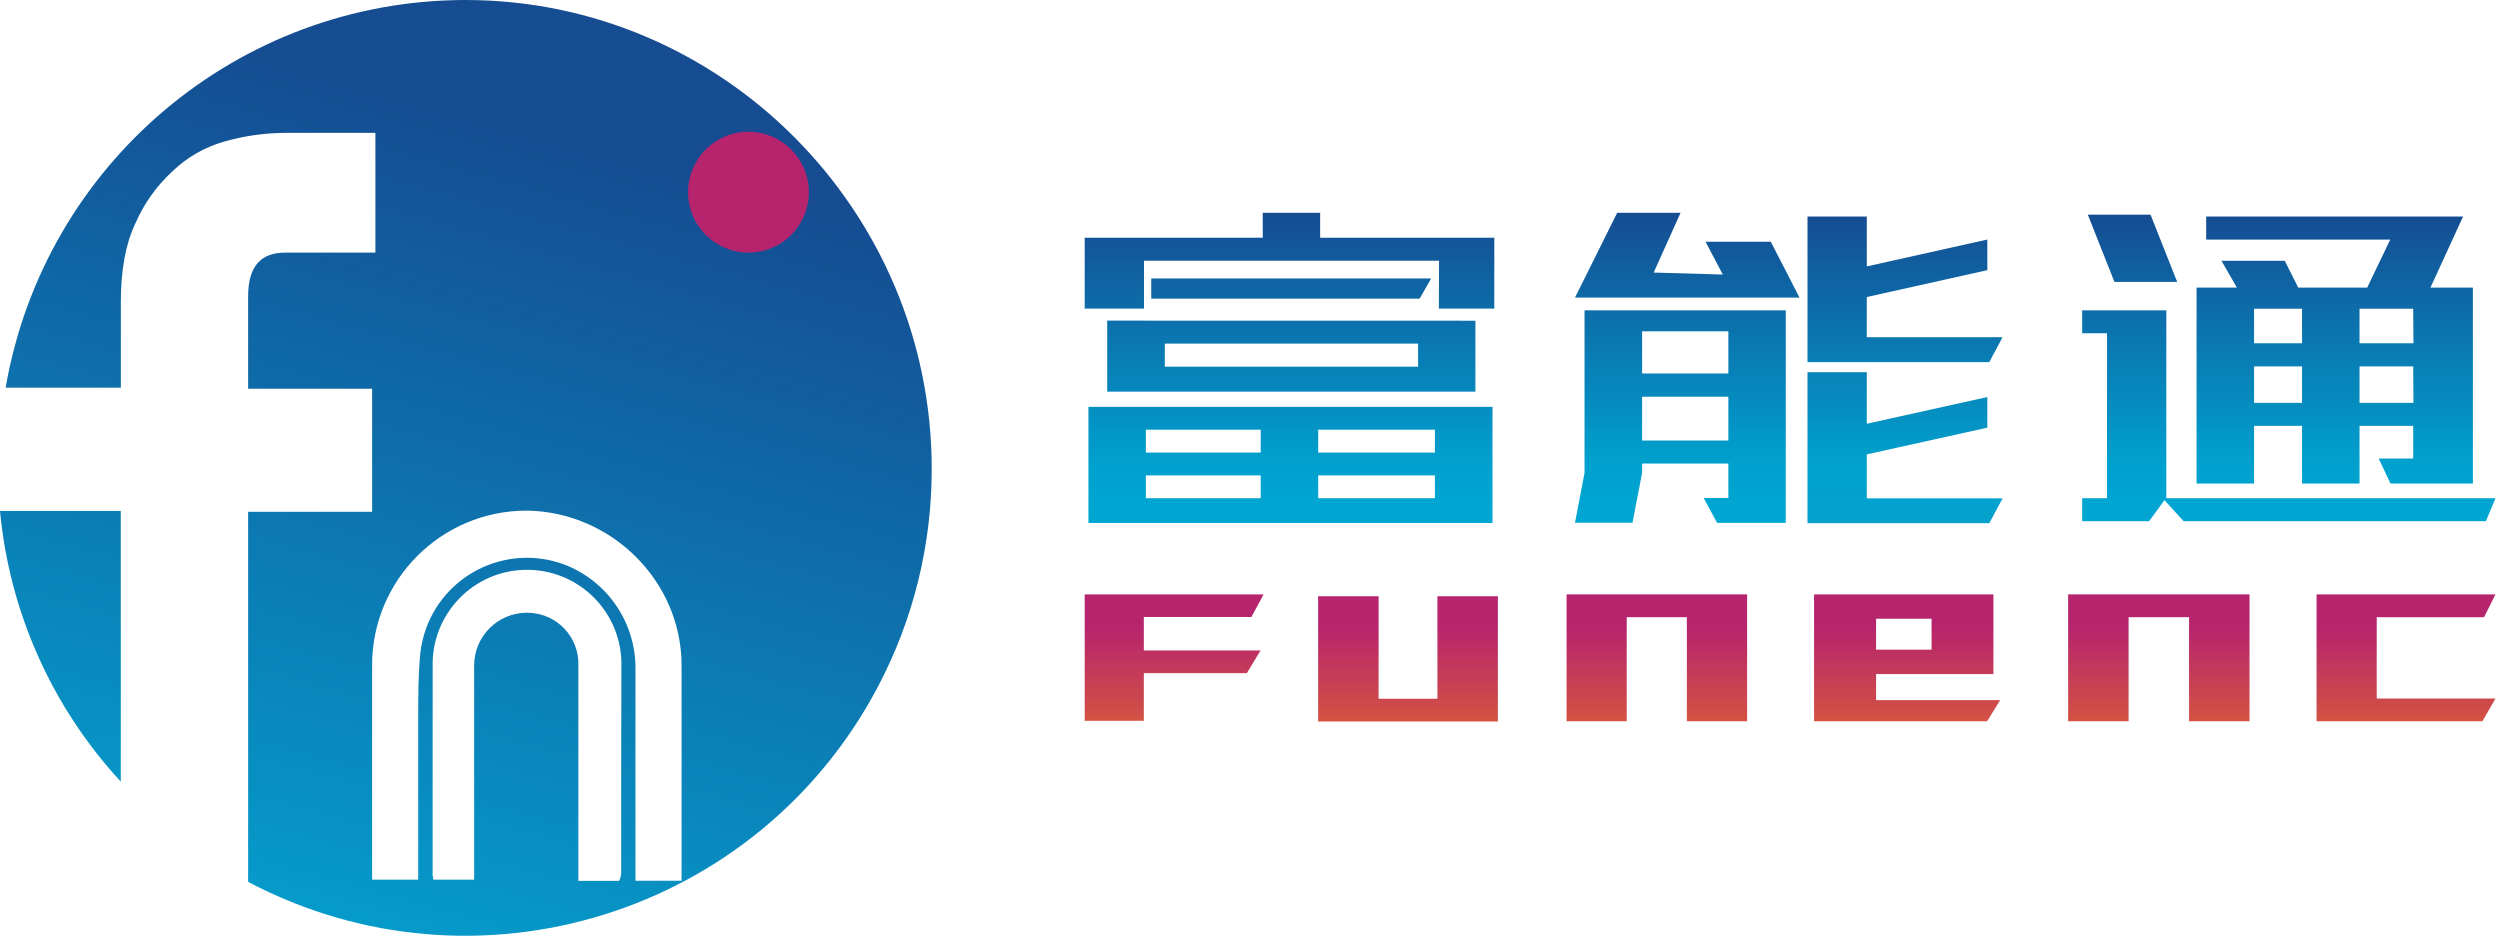
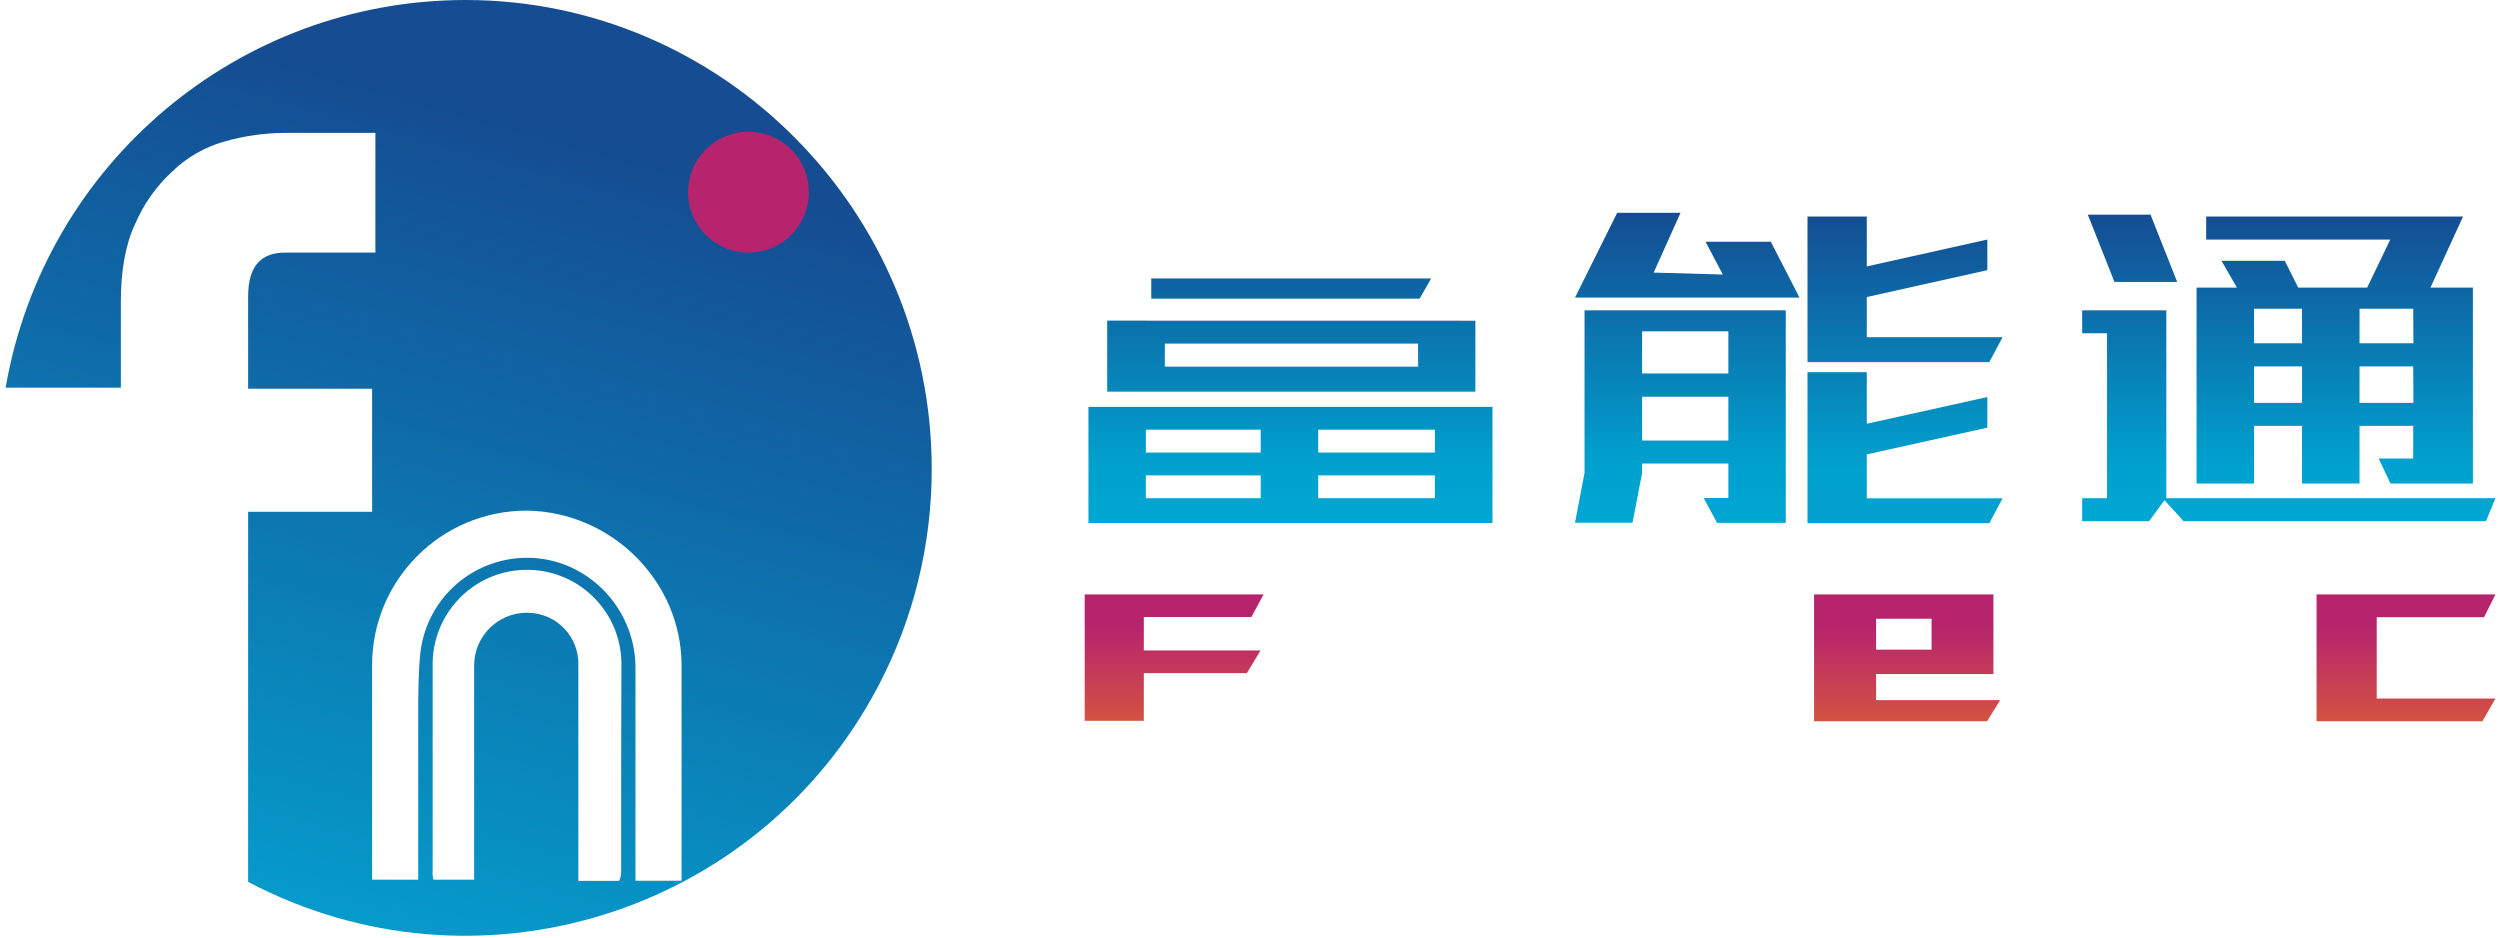
<svg xmlns="http://www.w3.org/2000/svg" width="100%" height="100%" viewBox="0 0 320 120" version="1.1" xml:space="preserve" style="fill-rule:evenodd;clip-rule:evenodd;stroke-linejoin:round;stroke-miterlimit:2;">
  <g transform="matrix(1,0,0,1,-320.52,-210.36)">
    <g transform="matrix(1,0,0,1,0,49.06)">
      <path d="M459.36,237.38L482.26,237.38L480.7,240.28L466.93,240.28L466.93,244.56L481.87,244.56L480.12,247.46L466.93,247.46L466.93,253.56L459.36,253.56L459.36,237.38Z" style="fill:url(#_Linear1);" />
    </g>
    <g transform="matrix(1,0,0,1,0,49.12)">
-       <path d="M544.15,237.32L521.04,237.32L521.04,253.56L528.74,253.56L528.74,240.24L536.44,240.24L536.44,253.56L544.15,253.56L544.15,237.32Z" style="fill:url(#_Linear2);" />
-     </g>
+       </g>
    <g transform="matrix(1,0,0,1,0,49.12)">
-       <path d="M608.46,237.32L585.24,237.32L585.24,253.56L592.98,253.56L592.98,240.24L600.72,240.24L600.72,253.56L608.46,253.56L608.46,237.32Z" style="fill:url(#_Linear3);" />
-     </g>
+       </g>
    <g transform="matrix(1,0,0,1,0,49.12)">
      <path d="M617.04,237.32L639.94,237.32L638.48,240.24L624.74,240.24L624.74,250.65L639.94,250.65L638.27,253.56L617.04,253.56L617.04,237.32Z" style="fill:url(#_Linear4);" />
    </g>
    <g transform="matrix(1,0,0,1,0,49.39)">
-       <path d="M504.51,237.29L504.51,250.41L496.98,250.41L496.98,237.29L489.24,237.29L489.24,253.32L512.25,253.32L512.25,237.29L504.51,237.29Z" style="fill:url(#_Linear5);" />
-     </g>
+       </g>
    <g transform="matrix(1,0,0,1,0,49.12)">
      <path d="M560.66,250.86L560.66,247.52L575.68,247.52L575.68,237.32L552.72,237.32L552.72,253.56L574.87,253.56L576.54,250.86L560.66,250.86ZM560.66,240.44L567.76,240.44L567.76,244.4L560.66,244.4L560.66,240.44Z" style="fill:url(#_Linear6);" />
    </g>
    <g transform="matrix(1,0,0,1,0,-53.95)">
      <path d="M522.12,302.4L527.52,291.55L535.63,291.55L532.19,299.2L541.04,299.45L538.83,295.25L547.18,295.25L550.86,302.4" style="fill:url(#_Linear7);" />
    </g>
    <g transform="matrix(1,0,0,1,0,-45.21)">
      <path d="M551.88,283.29L559.47,283.29L559.47,289.67L574.9,286.23L574.9,290.15L559.47,293.59L559.47,298.73L576.85,298.73L575.15,301.92L551.88,301.92L551.88,283.29Z" style="fill:url(#_Linear8);" />
    </g>
    <g transform="matrix(1,0,0,1,0,-4.67)">
      <path d="M551.88,262.67L559.47,262.67L559.47,269.27L574.9,265.85L574.9,269.77L559.47,273.19L559.47,278.82L576.85,278.82L575.15,282L551.88,282L551.88,262.67Z" style="fill:url(#_Linear9);" />
    </g>
    <g transform="matrix(1,0,0,1,0,-52.54)">
-       <path d="M504.72,296.27L466.95,296.27L466.95,302.4L459.36,302.4L459.36,293.33L482.15,293.33L482.15,290.14L489.5,290.14L489.5,293.33L511.79,293.33L511.79,302.4L504.69,302.4" style="fill:url(#_Linear10);" />
-     </g>
+       </g>
    <g transform="matrix(1,0,0,1,0,-45.41)">
      <path d="M467.88,291.41L503.71,291.41L502.23,294L467.88,294L467.88,291.41Z" style="fill:url(#_Linear11);" />
    </g>
    <g transform="matrix(1,0,0,1,0,-55.71)">
      <path d="M587.76,293.55L595.79,293.55L599.2,302.16L591.17,302.16L587.76,293.55Z" style="fill:url(#_Linear12);" />
    </g>
    <g transform="matrix(1,0,0,1,0,-12.85)">
      <path d="M587.04,262.93L597.81,262.93L597.81,286.98L639.94,286.98L638.72,289.92L600.02,289.92L597.57,287.23L595.61,289.92L587.04,289.92L587.04,286.98L590.22,286.98L590.22,265.87L587.04,265.87L587.04,262.93Z" style="fill:url(#_Linear13);" />
    </g>
    <g transform="matrix(1,0,0,1,0,-29.67)">
      <path d="M631.62,276.84L635.79,267.75L602.91,267.75L602.91,270.7L626.47,270.7L623.52,276.84L614.69,276.84L612.97,273.41L604.87,273.41L606.84,276.84L601.68,276.84L601.68,301.92L609.04,301.92L609.04,294.54L615.18,294.54L615.18,301.92L622.54,301.92L622.54,294.54L629.41,294.54L629.41,298.72L624.99,298.72L626.5,301.92L637.05,301.92L637.05,276.84L631.62,276.84ZM615.18,291.6L609.04,291.6L609.04,286.93L615.18,286.93L615.18,291.6ZM615.18,283.97L609.04,283.97L609.04,279.55L615.18,279.55L615.18,283.97ZM629.44,291.6L622.54,291.6L622.54,286.93L629.41,286.93L629.44,291.6ZM629.44,283.97L622.54,283.97L622.54,279.55L629.41,279.55L629.44,283.97Z" style="fill:url(#_Linear14);" />
    </g>
    <g transform="matrix(1,0,0,1,0,-28.11)">
      <path d="M462.24,279.51L462.24,288.6L509.37,288.6L509.37,279.52L462.24,279.51ZM502.04,285.4L469.62,285.4L469.62,282.45L502.03,282.45L502.04,285.4Z" style="fill:url(#_Linear15);" />
    </g>
    <g transform="matrix(1,0,0,1,0,-0.26)">
      <path d="M459.84,262.7L459.84,277.56L511.56,277.56L511.56,262.7L459.84,262.7ZM481.89,274.39L467.19,274.39L467.19,271.47L481.89,271.47L481.89,274.39ZM481.89,268.55L467.19,268.55L467.19,265.62L481.89,265.62L481.89,268.55ZM504.19,274.39L489.25,274.39L489.25,271.47L504.19,271.47L504.19,274.39ZM504.19,268.55L489.25,268.55L489.25,265.62L504.19,265.62L504.19,268.55Z" style="fill:url(#_Linear16);" />
    </g>
    <g transform="matrix(1,0,0,1,0,-12.63)">
      <path d="M523.34,262.71L523.34,283.52L522.12,289.9L529.48,289.9L530.71,283.52L530.71,282.32L541.75,282.32L541.75,286.73L538.59,286.73L540.31,289.92L549.1,289.92L549.1,262.71L523.34,262.71ZM541.75,279.38L530.71,279.38L530.71,273.77L541.75,273.77L541.75,279.38ZM541.75,270.79L530.71,270.79L530.71,265.4L541.75,265.4L541.75,270.79Z" style="fill:url(#_Linear17);" />
    </g>
    <g transform="matrix(0,-1,-1,0,721.02,651.24)">
      <ellipse cx="416.13" cy="304.89" rx="8.67" ry="8.73" style="fill:url(#_Linear18);" />
    </g>
    <g transform="matrix(1,0,0,1,0,46.17)">
-       <path d="M335.98,264.24L335.98,229.59L320.52,229.59C321.73,242.52 327.16,254.69 335.98,264.24Z" style="fill:url(#_Linear19);" />
-     </g>
+       </g>
    <g transform="matrix(1,0,0,1,0,8.98)">
      <path d="M380.09,201.38C351.03,201.4 326.2,222.34 321.24,251L335.99,251L335.99,240.04C335.99,236.1 336.55,232.73 337.81,230.06C338.91,227.49 340.54,225.19 342.59,223.31C344.44,221.52 346.71,220.22 349.19,219.51C351.7,218.79 354.3,218.41 356.91,218.39L368.57,218.39L368.57,233.71L357.06,233.71C353.83,233.71 352.28,235.54 352.28,239.33L352.28,251.14L368.15,251.14L368.15,266.89L352.28,266.89L352.28,314.26C381.45,329.64 417.54,318.44 432.91,289.25C437.43,280.67 439.79,271.11 439.78,261.4C439.78,228.37 412.96,201.38 380.09,201.38ZM400.03,299.5L400.03,313C400.04,313.39 399.94,313.78 399.76,314.13L394.55,314.13L394.55,286.56C394.67,282.95 391.84,279.93 388.23,279.82C388.14,279.81 388.05,279.81 387.96,279.81C384.23,279.81 381.21,282.84 381.21,286.56L381.21,313.98L376.01,313.98C375.9,313.62 375.86,313.24 375.9,312.87L375.9,286.71C375.74,280.03 381.01,274.48 387.68,274.32C394.35,274.15 399.9,279.43 400.06,286.1C400.07,286.3 400.07,286.51 400.06,286.71L400.03,299.5ZM407.76,314.11L401.86,314.11L401.86,286.98C401.9,281.06 398.26,275.74 392.73,273.63C385.61,271 377.71,274.64 375.08,281.76C374.71,282.77 374.46,283.82 374.33,284.88C374.05,287.7 374.05,290.5 374.05,293.32L374.05,313.98L368.15,313.98L368.15,286.56C368.13,275.63 376.97,266.76 387.9,266.74L387.96,266.74C398.77,266.89 407.76,275.75 407.76,286.56L407.76,314.11ZM416.33,233.71C412.06,233.72 408.6,230.26 408.59,225.99C408.59,221.71 412.05,218.25 416.31,218.24C420.58,218.24 424.05,221.7 424.05,225.97L424.05,225.98C424.06,230.24 420.62,233.7 416.37,233.71L416.33,233.71Z" style="fill:url(#_Linear20);" />
    </g>
  </g>
  <defs>
    <linearGradient id="_Linear1" x1="0" y1="0" x2="1" y2="0" gradientUnits="userSpaceOnUse" gradientTransform="matrix(9.9625e-16,-16.27,-16.27,-9.9625e-16,549.65,253.65)">
      <stop offset="0" style="stop-color:rgb(211,82,66);stop-opacity:1" />
      <stop offset="0.75" style="stop-color:rgb(182,36,110);stop-opacity:1" />
      <stop offset="1" style="stop-color:rgb(182,36,110);stop-opacity:1" />
    </linearGradient>
    <linearGradient id="_Linear2" x1="0" y1="0" x2="1" y2="0" gradientUnits="userSpaceOnUse" gradientTransform="matrix(9.9625e-16,-16.27,-16.27,-9.9625e-16,549.65,253.59)">
      <stop offset="0" style="stop-color:rgb(211,82,66);stop-opacity:1" />
      <stop offset="0.75" style="stop-color:rgb(182,36,110);stop-opacity:1" />
      <stop offset="1" style="stop-color:rgb(182,36,110);stop-opacity:1" />
    </linearGradient>
    <linearGradient id="_Linear3" x1="0" y1="0" x2="1" y2="0" gradientUnits="userSpaceOnUse" gradientTransform="matrix(9.9625e-16,-16.27,-16.27,-9.9625e-16,549.65,253.59)">
      <stop offset="0" style="stop-color:rgb(211,82,66);stop-opacity:1" />
      <stop offset="0.75" style="stop-color:rgb(182,36,110);stop-opacity:1" />
      <stop offset="1" style="stop-color:rgb(182,36,110);stop-opacity:1" />
    </linearGradient>
    <linearGradient id="_Linear4" x1="0" y1="0" x2="1" y2="0" gradientUnits="userSpaceOnUse" gradientTransform="matrix(9.9625e-16,-16.27,-16.27,-9.9625e-16,549.65,253.59)">
      <stop offset="0" style="stop-color:rgb(211,82,66);stop-opacity:1" />
      <stop offset="0.75" style="stop-color:rgb(182,36,110);stop-opacity:1" />
      <stop offset="1" style="stop-color:rgb(182,36,110);stop-opacity:1" />
    </linearGradient>
    <linearGradient id="_Linear5" x1="0" y1="0" x2="1" y2="0" gradientUnits="userSpaceOnUse" gradientTransform="matrix(1.99311e-15,-32.55,-32.55,-1.99311e-15,549.65,269.6)">
      <stop offset="0" style="stop-color:rgb(182,36,110);stop-opacity:1" />
      <stop offset="0.13" style="stop-color:rgb(182,36,110);stop-opacity:1" />
      <stop offset="0.5" style="stop-color:rgb(211,82,66);stop-opacity:1" />
      <stop offset="0.88" style="stop-color:rgb(182,36,110);stop-opacity:1" />
      <stop offset="1" style="stop-color:rgb(182,36,110);stop-opacity:1" />
    </linearGradient>
    <linearGradient id="_Linear6" x1="0" y1="0" x2="1" y2="0" gradientUnits="userSpaceOnUse" gradientTransform="matrix(9.9625e-16,-16.27,-16.27,-9.9625e-16,549.65,253.59)">
      <stop offset="0" style="stop-color:rgb(211,82,66);stop-opacity:1" />
      <stop offset="0.75" style="stop-color:rgb(182,36,110);stop-opacity:1" />
      <stop offset="1" style="stop-color:rgb(182,36,110);stop-opacity:1" />
    </linearGradient>
    <linearGradient id="_Linear7" x1="0" y1="0" x2="1" y2="0" gradientUnits="userSpaceOnUse" gradientTransform="matrix(2.43276e-15,-39.73,-39.73,-2.43276e-15,549.65,331.28)">
      <stop offset="0" style="stop-color:rgb(0,167,211);stop-opacity:1" />
      <stop offset="0.19" style="stop-color:rgb(0,161,206);stop-opacity:1" />
      <stop offset="1" style="stop-color:rgb(21,76,146);stop-opacity:1" />
    </linearGradient>
    <linearGradient id="_Linear8" x1="0" y1="0" x2="1" y2="0" gradientUnits="userSpaceOnUse" gradientTransform="matrix(2.43276e-15,-39.73,-39.73,-2.43276e-15,549.65,322.54)">
      <stop offset="0" style="stop-color:rgb(0,167,211);stop-opacity:1" />
      <stop offset="0.19" style="stop-color:rgb(0,161,206);stop-opacity:1" />
      <stop offset="1" style="stop-color:rgb(21,76,146);stop-opacity:1" />
    </linearGradient>
    <linearGradient id="_Linear9" x1="0" y1="0" x2="1" y2="0" gradientUnits="userSpaceOnUse" gradientTransform="matrix(4.86613e-15,-79.47,-79.47,-4.86613e-15,549.65,321.74)">
      <stop offset="0" style="stop-color:rgb(21,76,146);stop-opacity:1" />
      <stop offset="0.38" style="stop-color:rgb(11,158,203);stop-opacity:1" />
      <stop offset="0.59" style="stop-color:rgb(0,162,206);stop-opacity:1" />
      <stop offset="1" style="stop-color:rgb(21,76,146);stop-opacity:1" />
    </linearGradient>
    <linearGradient id="_Linear10" x1="0" y1="0" x2="1" y2="0" gradientUnits="userSpaceOnUse" gradientTransform="matrix(2.43276e-15,-39.73,-39.73,-2.43276e-15,549.65,329.87)">
      <stop offset="0" style="stop-color:rgb(0,167,211);stop-opacity:1" />
      <stop offset="0.19" style="stop-color:rgb(0,161,206);stop-opacity:1" />
      <stop offset="1" style="stop-color:rgb(21,76,146);stop-opacity:1" />
    </linearGradient>
    <linearGradient id="_Linear11" x1="0" y1="0" x2="1" y2="0" gradientUnits="userSpaceOnUse" gradientTransform="matrix(2.43276e-15,-39.73,-39.73,-2.43276e-15,549.65,322.74)">
      <stop offset="0" style="stop-color:rgb(0,167,211);stop-opacity:1" />
      <stop offset="0.19" style="stop-color:rgb(0,161,206);stop-opacity:1" />
      <stop offset="1" style="stop-color:rgb(21,76,146);stop-opacity:1" />
    </linearGradient>
    <linearGradient id="_Linear12" x1="0" y1="0" x2="1" y2="0" gradientUnits="userSpaceOnUse" gradientTransform="matrix(2.43276e-15,-39.73,-39.73,-2.43276e-15,549.65,333.04)">
      <stop offset="0" style="stop-color:rgb(0,167,211);stop-opacity:1" />
      <stop offset="0.19" style="stop-color:rgb(0,161,206);stop-opacity:1" />
      <stop offset="1" style="stop-color:rgb(21,76,146);stop-opacity:1" />
    </linearGradient>
    <linearGradient id="_Linear13" x1="0" y1="0" x2="1" y2="0" gradientUnits="userSpaceOnUse" gradientTransform="matrix(2.43276e-15,-39.73,-39.73,-2.43276e-15,549.65,290.18)">
      <stop offset="0" style="stop-color:rgb(0,167,211);stop-opacity:1" />
      <stop offset="0.19" style="stop-color:rgb(0,161,206);stop-opacity:1" />
      <stop offset="1" style="stop-color:rgb(21,76,146);stop-opacity:1" />
    </linearGradient>
    <linearGradient id="_Linear14" x1="0" y1="0" x2="1" y2="0" gradientUnits="userSpaceOnUse" gradientTransform="matrix(2.43276e-15,-39.73,-39.73,-2.43276e-15,549.65,307)">
      <stop offset="0" style="stop-color:rgb(0,167,211);stop-opacity:1" />
      <stop offset="0.19" style="stop-color:rgb(0,161,206);stop-opacity:1" />
      <stop offset="1" style="stop-color:rgb(21,76,146);stop-opacity:1" />
    </linearGradient>
    <linearGradient id="_Linear15" x1="0" y1="0" x2="1" y2="0" gradientUnits="userSpaceOnUse" gradientTransform="matrix(2.43276e-15,-39.73,-39.73,-2.43276e-15,549.65,305.44)">
      <stop offset="0" style="stop-color:rgb(0,167,211);stop-opacity:1" />
      <stop offset="0.19" style="stop-color:rgb(0,161,206);stop-opacity:1" />
      <stop offset="1" style="stop-color:rgb(21,76,146);stop-opacity:1" />
    </linearGradient>
    <linearGradient id="_Linear16" x1="0" y1="0" x2="1" y2="0" gradientUnits="userSpaceOnUse" gradientTransform="matrix(2.43276e-15,-39.73,-39.73,-2.43276e-15,549.65,277.59)">
      <stop offset="0" style="stop-color:rgb(0,167,211);stop-opacity:1" />
      <stop offset="0.19" style="stop-color:rgb(0,161,206);stop-opacity:1" />
      <stop offset="1" style="stop-color:rgb(21,76,146);stop-opacity:1" />
    </linearGradient>
    <linearGradient id="_Linear17" x1="0" y1="0" x2="1" y2="0" gradientUnits="userSpaceOnUse" gradientTransform="matrix(2.43276e-15,-39.73,-39.73,-2.43276e-15,549.65,289.96)">
      <stop offset="0" style="stop-color:rgb(0,167,211);stop-opacity:1" />
      <stop offset="0.19" style="stop-color:rgb(0,161,206);stop-opacity:1" />
      <stop offset="1" style="stop-color:rgb(21,76,146);stop-opacity:1" />
    </linearGradient>
    <linearGradient id="_Linear18" x1="0" y1="0" x2="1" y2="0" gradientUnits="userSpaceOnUse" gradientTransform="matrix(-41.13,23.75,-23.75,-41.13,446.98,287.08)">
      <stop offset="0" style="stop-color:rgb(182,36,110);stop-opacity:1" />
      <stop offset="1" style="stop-color:rgb(182,36,110);stop-opacity:1" />
    </linearGradient>
    <linearGradient id="_Linear19" x1="0" y1="0" x2="1" y2="0" gradientUnits="userSpaceOnUse" gradientTransform="matrix(37.93,-141.57,-141.57,-37.93,361.19,294.86)">
      <stop offset="0" style="stop-color:rgb(3,167,211);stop-opacity:1" />
      <stop offset="0.81" style="stop-color:rgb(21,76,146);stop-opacity:1" />
      <stop offset="1" style="stop-color:rgb(21,76,146);stop-opacity:1" />
    </linearGradient>
    <linearGradient id="_Linear20" x1="0" y1="0" x2="1" y2="0" gradientUnits="userSpaceOnUse" gradientTransform="matrix(113.8,-424.714,-424.714,-113.8,323.25,473.624)">
      <stop offset="0" style="stop-color:rgb(21,76,146);stop-opacity:1" />
      <stop offset="0.06" style="stop-color:rgb(21,76,146);stop-opacity:1" />
      <stop offset="0.33" style="stop-color:rgb(3,167,211);stop-opacity:1" />
      <stop offset="0.6" style="stop-color:rgb(21,76,146);stop-opacity:1" />
      <stop offset="0.67" style="stop-color:rgb(21,76,146);stop-opacity:1" />
      <stop offset="0.73" style="stop-color:rgb(21,76,146);stop-opacity:1" />
      <stop offset="1" style="stop-color:rgb(3,167,211);stop-opacity:1" />
    </linearGradient>
  </defs>
</svg>